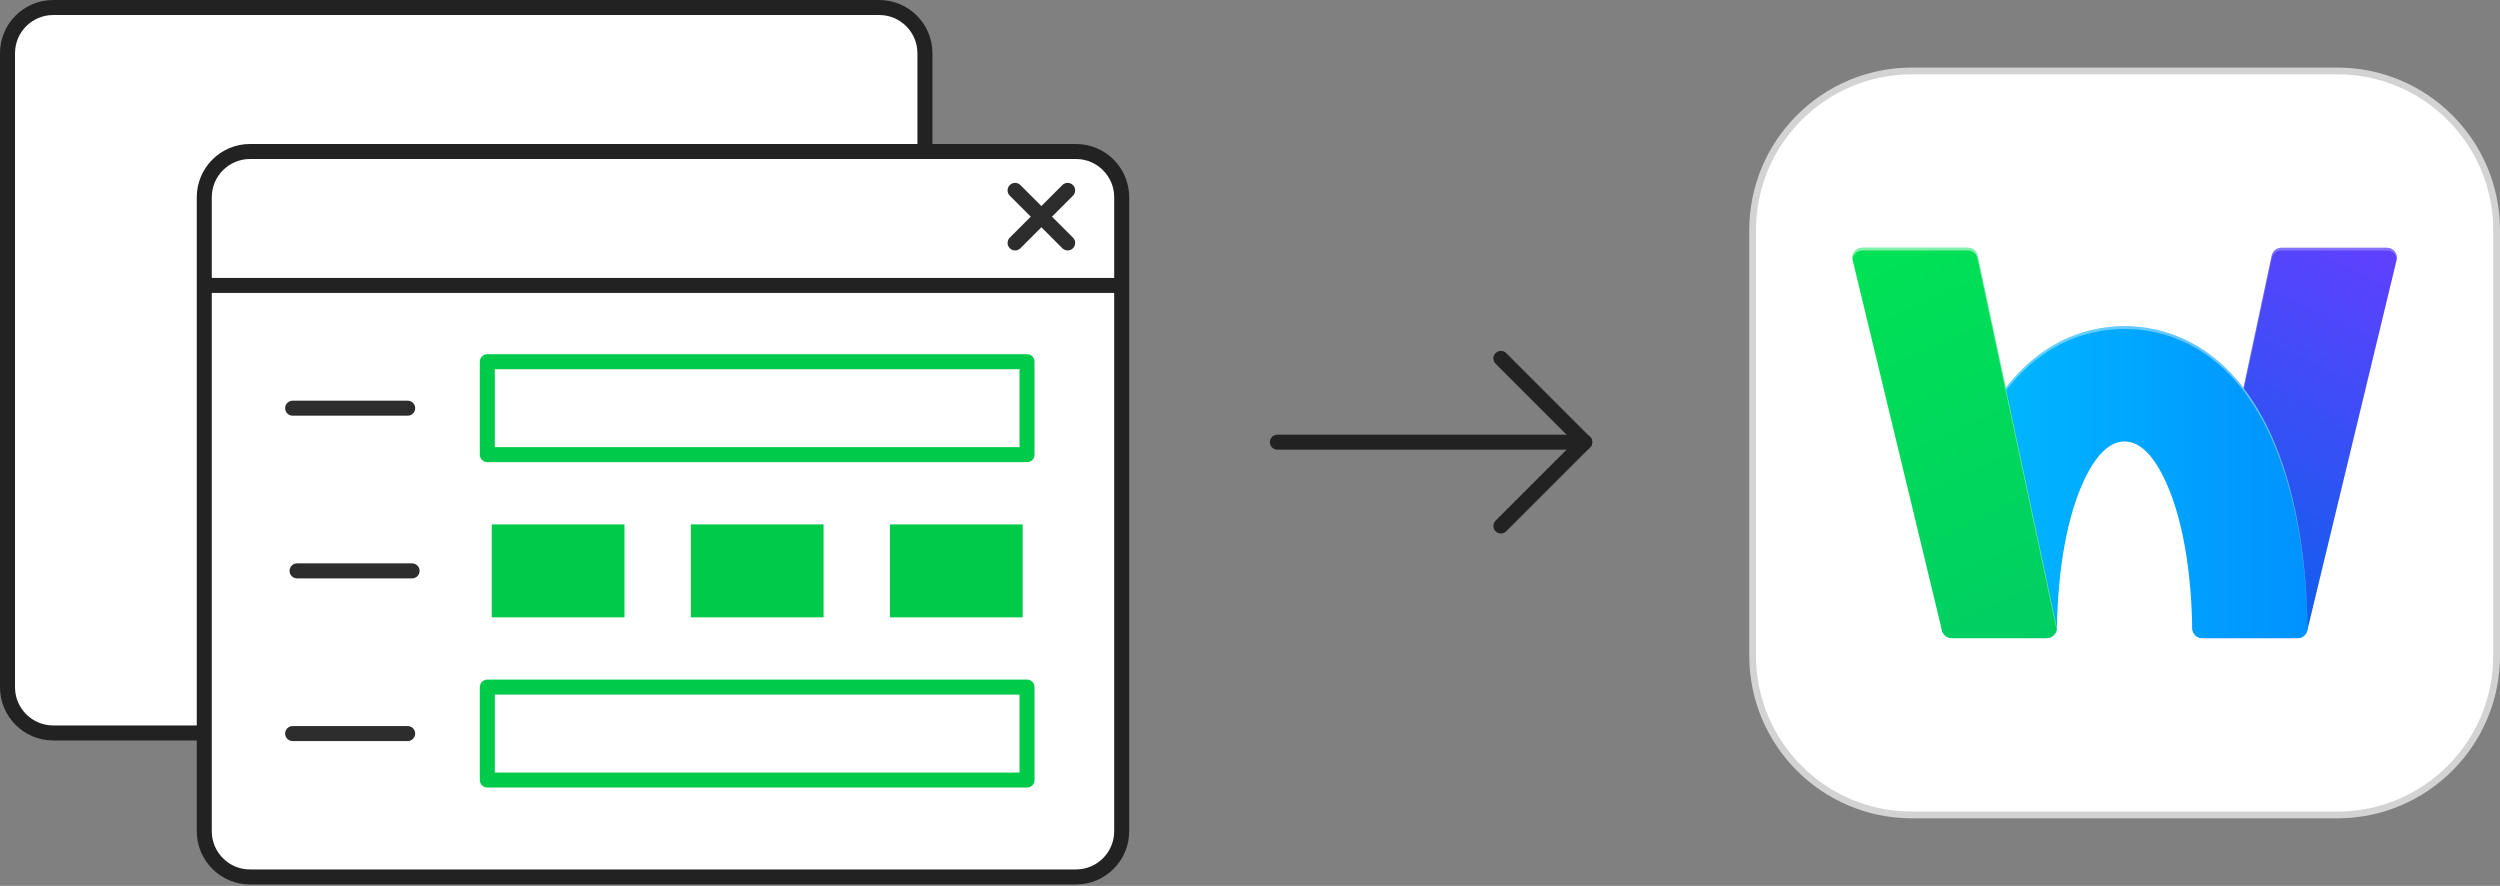
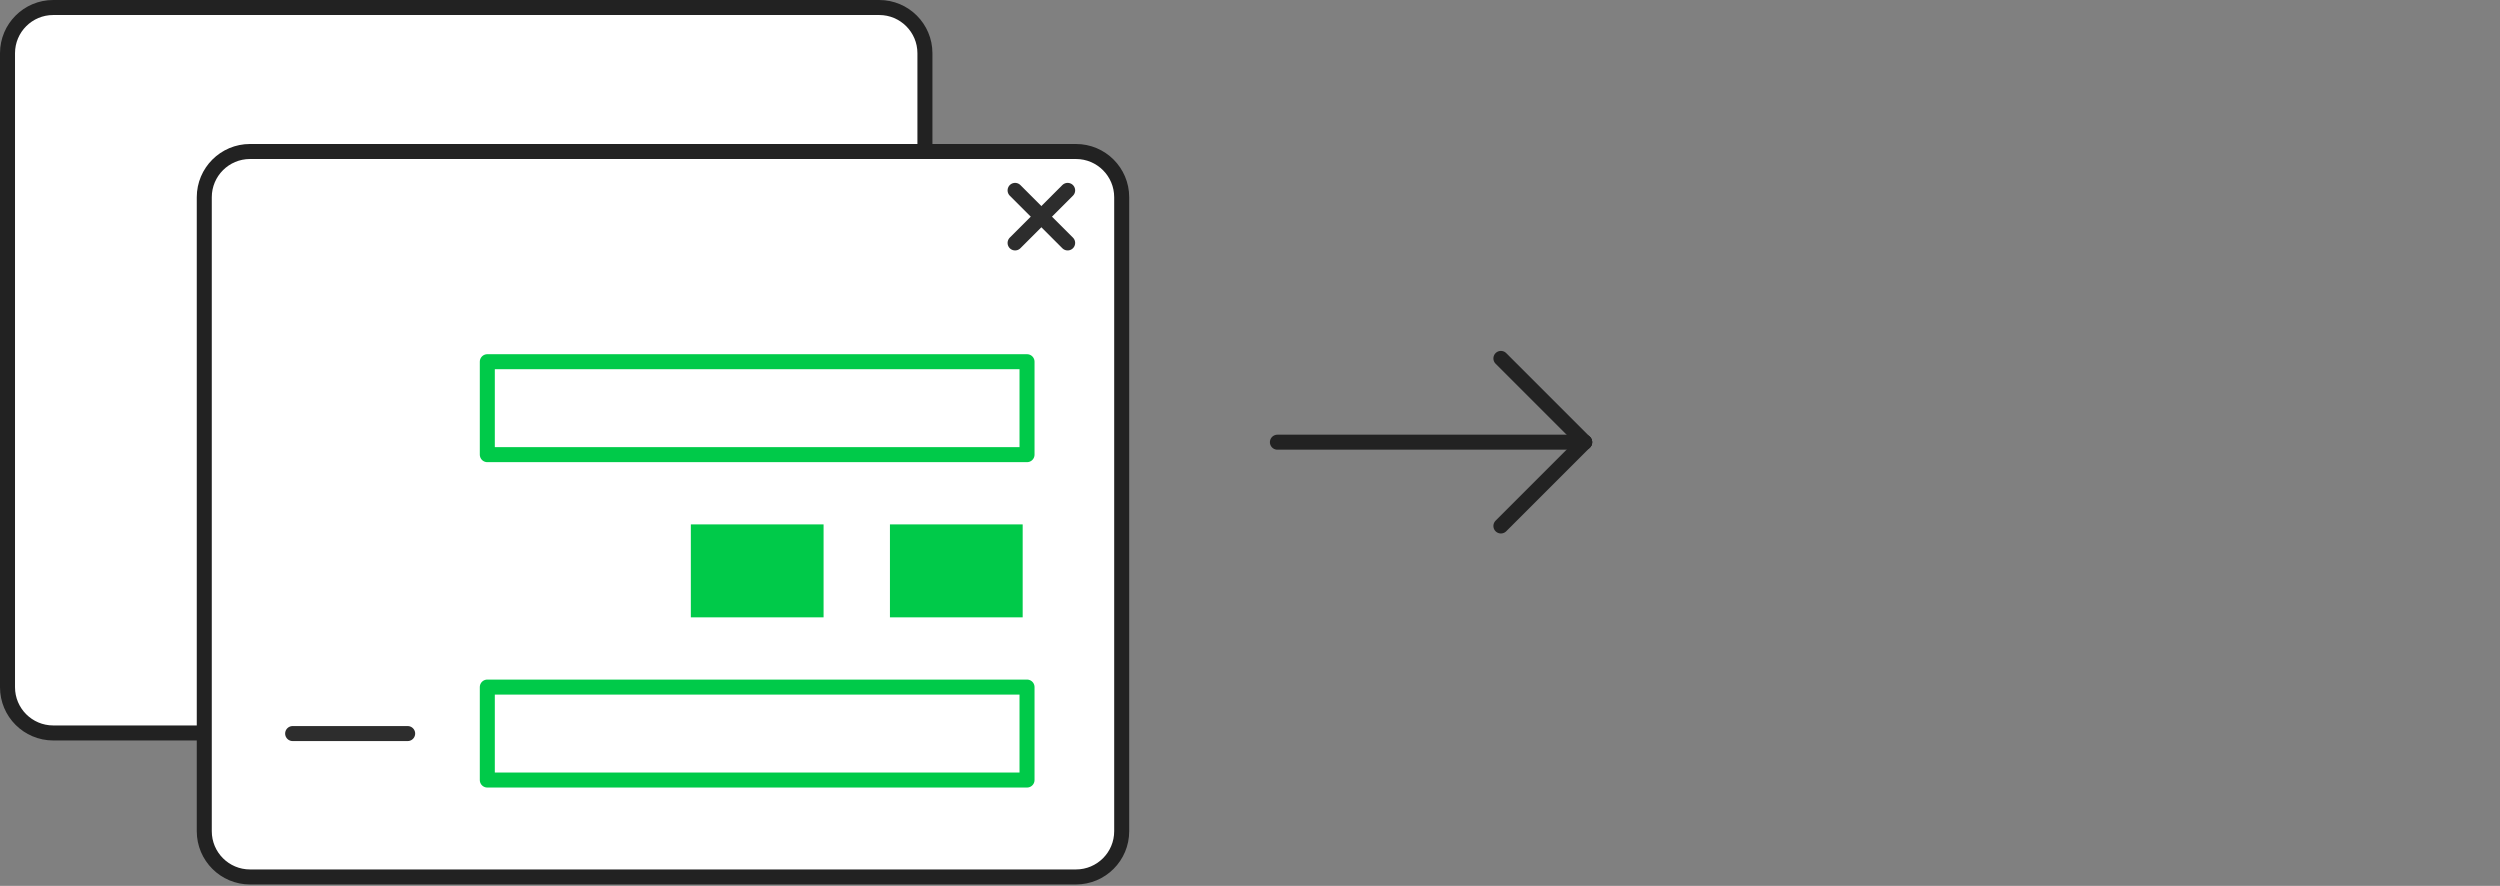
<svg xmlns="http://www.w3.org/2000/svg" width="333" height="118" viewBox="0 0 333 118" fill="none">
  <rect x="0" y="0" width="333" height="118" fill="#808080" stroke="none" />
  <g clip-path="url(#clip0_1589_9957)">
    <path d="M117.11 1H7.09C3.727 1 1 3.727 1 7.09V91.54C1 94.903 3.727 97.63 7.09 97.63H117.11C120.473 97.63 123.2 94.903 123.2 91.54V7.09C123.2 3.727 120.473 1 117.11 1Z" fill="white" stroke="#222222" stroke-width="2" stroke-linecap="round" stroke-linejoin="round" />
    <path d="M143.32 20.18H33.3C29.937 20.18 27.21 22.906 27.21 26.27V110.72C27.21 114.083 29.937 116.81 33.3 116.81H143.32C146.683 116.81 149.41 114.083 149.41 110.72V26.27C149.41 22.906 146.683 20.18 143.32 20.18Z" fill="white" stroke="#222222" stroke-width="2" stroke-linecap="round" stroke-linejoin="round" />
    <path d="M135.21 25.359L142.21 32.359" stroke="#2D2D2D" stroke-width="2" stroke-linecap="round" stroke-linejoin="round" />
    <path d="M142.21 25.359L135.21 32.359" stroke="#2D2D2D" stroke-width="2" stroke-linecap="round" stroke-linejoin="round" />
-     <path d="M148.81 38.02H27.82" stroke="#222222" stroke-width="2" stroke-linecap="round" stroke-linejoin="round" />
-     <path d="M38.98 54.37H54.3" stroke="#2D2D2D" stroke-width="2" stroke-linecap="round" stroke-linejoin="round" />
    <path d="M136.8 48.18H64.91V60.56H136.8V48.18Z" stroke="#00CA49" stroke-width="2" stroke-linecap="round" stroke-linejoin="round" />
    <path d="M38.98 97.71H54.3" stroke="#2D2D2D" stroke-width="2" stroke-linecap="round" stroke-linejoin="round" />
    <path d="M136.8 91.519H64.91V103.9H136.8V91.519Z" stroke="#00CA49" stroke-width="2" stroke-linecap="round" stroke-linejoin="round" />
-     <path d="M39.57 76.04H54.89" stroke="#2D2D2D" stroke-width="2" stroke-linecap="round" stroke-linejoin="round" />
-     <path d="M83.18 69.85H65.5V82.23H83.18V69.85Z" fill="#00CA49" />
    <path d="M109.7 69.85H92.02V82.23H109.7V69.85Z" fill="#00CA49" />
    <path d="M136.22 69.85H118.54V82.23H136.22V69.85Z" fill="#00CA49" />
    <path d="M170.15 58.9H211.08" stroke="#222222" stroke-width="2" stroke-linecap="round" stroke-linejoin="round" />
    <path d="M199.92 47.74L211.08 58.9" stroke="#222222" stroke-width="2" stroke-linecap="round" stroke-linejoin="round" />
    <path d="M211.08 58.9L199.92 70.06" stroke="#222222" stroke-width="2" stroke-linecap="round" stroke-linejoin="round" />
    <g clip-path="url(#clip1_1589_9957)">
      <path d="M254.667 9.45H311.333C323.051 9.45 332.55 18.949 332.55 30.667V87.333C332.55 99.051 323.051 108.55 311.333 108.55H254.667C242.949 108.55 233.45 99.051 233.45 87.333V30.667C233.45 18.949 242.949 9.45 254.667 9.45Z" fill="white" stroke="#D3D3D3" stroke-width="0.9" />
      <path d="M293.406 85H306.016C306.643 85 307.19 84.57 307.336 83.96L319.23 34.627C319.43 33.797 318.8 33 317.946 33H303.88C303.256 33 302.72 33.437 302.59 34.043L292.076 83.36C291.896 84.203 292.54 85 293.403 85H293.406Z" fill="url(#paint0_linear_1589_9957)" />
      <path opacity="0.25" d="M292.091 83.727L302.604 34.41C302.734 33.8 303.271 33.367 303.894 33.367H317.961C318.637 33.367 319.167 33.873 319.257 34.497C319.364 33.717 318.767 33 317.961 33H303.894C303.271 33 302.734 33.437 302.604 34.043L292.091 83.36C292.057 83.52 292.061 83.677 292.081 83.827C292.084 83.793 292.081 83.76 292.091 83.727Z" fill="white" />
      <path d="M302.464 57.821C296.75 45.317 287.81 43.447 282.994 43.447C278.177 43.447 269.237 45.314 263.524 57.821C260.461 64.524 258.774 73.394 258.627 83.541C258.617 84.344 259.257 85.001 260.061 85.001H272.554C273.331 85.001 273.97 84.377 273.984 83.601C274.114 75.741 275.347 68.891 277.49 64.204C279.127 60.621 280.98 58.804 282.994 58.804C285.007 58.804 286.86 60.621 288.497 64.204C290.65 68.914 291.884 75.804 292.004 83.711C292.014 84.427 292.604 85.001 293.32 85.001H306.04C306.774 85.001 307.37 84.404 307.36 83.674C307.227 73.471 305.54 64.557 302.46 57.821H302.464Z" fill="url(#paint1_linear_1589_9957)" />
      <path opacity="0.4" d="M263.524 58.187C269.237 45.684 278.177 43.814 282.994 43.814C287.81 43.814 296.75 45.681 302.464 58.187C305.51 64.857 307.194 73.667 307.357 83.747C307.357 83.721 307.364 83.697 307.364 83.674C307.23 73.471 305.544 64.557 302.464 57.821C296.75 45.317 287.814 43.447 282.994 43.447C278.174 43.447 269.237 45.314 263.524 57.821C260.46 64.524 258.774 73.394 258.627 83.541C258.627 83.567 258.634 83.594 258.634 83.621C258.807 73.594 260.487 64.831 263.524 58.187Z" fill="white" />
      <path d="M272.64 85H259.953C259.343 85 258.813 84.583 258.67 83.99L246.77 34.627C246.57 33.797 247.2 33 248.053 33H262.12C262.743 33 263.28 33.437 263.41 34.043L273.93 83.407C274.103 84.227 273.48 85 272.64 85Z" fill="url(#paint2_linear_1589_9957)" />
      <path opacity="0.5" d="M248.043 33.367H262.11C262.733 33.367 263.27 33.803 263.4 34.41L273.92 83.773C273.927 83.803 273.923 83.833 273.93 83.863C273.95 83.717 273.953 83.563 273.92 83.407L263.4 34.043C263.27 33.433 262.733 33 262.11 33H248.043C247.237 33 246.637 33.717 246.747 34.497C246.837 33.873 247.367 33.367 248.043 33.367Z" fill="white" />
    </g>
  </g>
  <defs>
    <linearGradient id="paint0_linear_1589_9957" x1="292.883" y1="84.897" x2="317.293" y2="32.557" gradientUnits="userSpaceOnUse">
      <stop stop-color="#0563EA" />
      <stop offset="1" stop-color="#6040FF" />
    </linearGradient>
    <linearGradient id="paint1_linear_1589_9957" x1="258.627" y1="64.224" x2="307.364" y2="64.224" gradientUnits="userSpaceOnUse">
      <stop stop-color="#00BDFF" />
      <stop offset="1" stop-color="#0092FF" />
    </linearGradient>
    <linearGradient id="paint2_linear_1589_9957" x1="248.706" y1="32.557" x2="273.12" y2="84.913" gradientUnits="userSpaceOnUse">
      <stop stop-color="#00E255" />
      <stop offset="1" stop-color="#00CE62" />
    </linearGradient>
    <clipPath id="clip0_1589_9957">
      <rect width="333" height="117.81" fill="white" />
    </clipPath>
    <clipPath id="clip1_1589_9957">
-       <rect width="100" height="100" fill="white" transform="translate(233 9)" />
-     </clipPath>
+       </clipPath>
  </defs>
</svg>